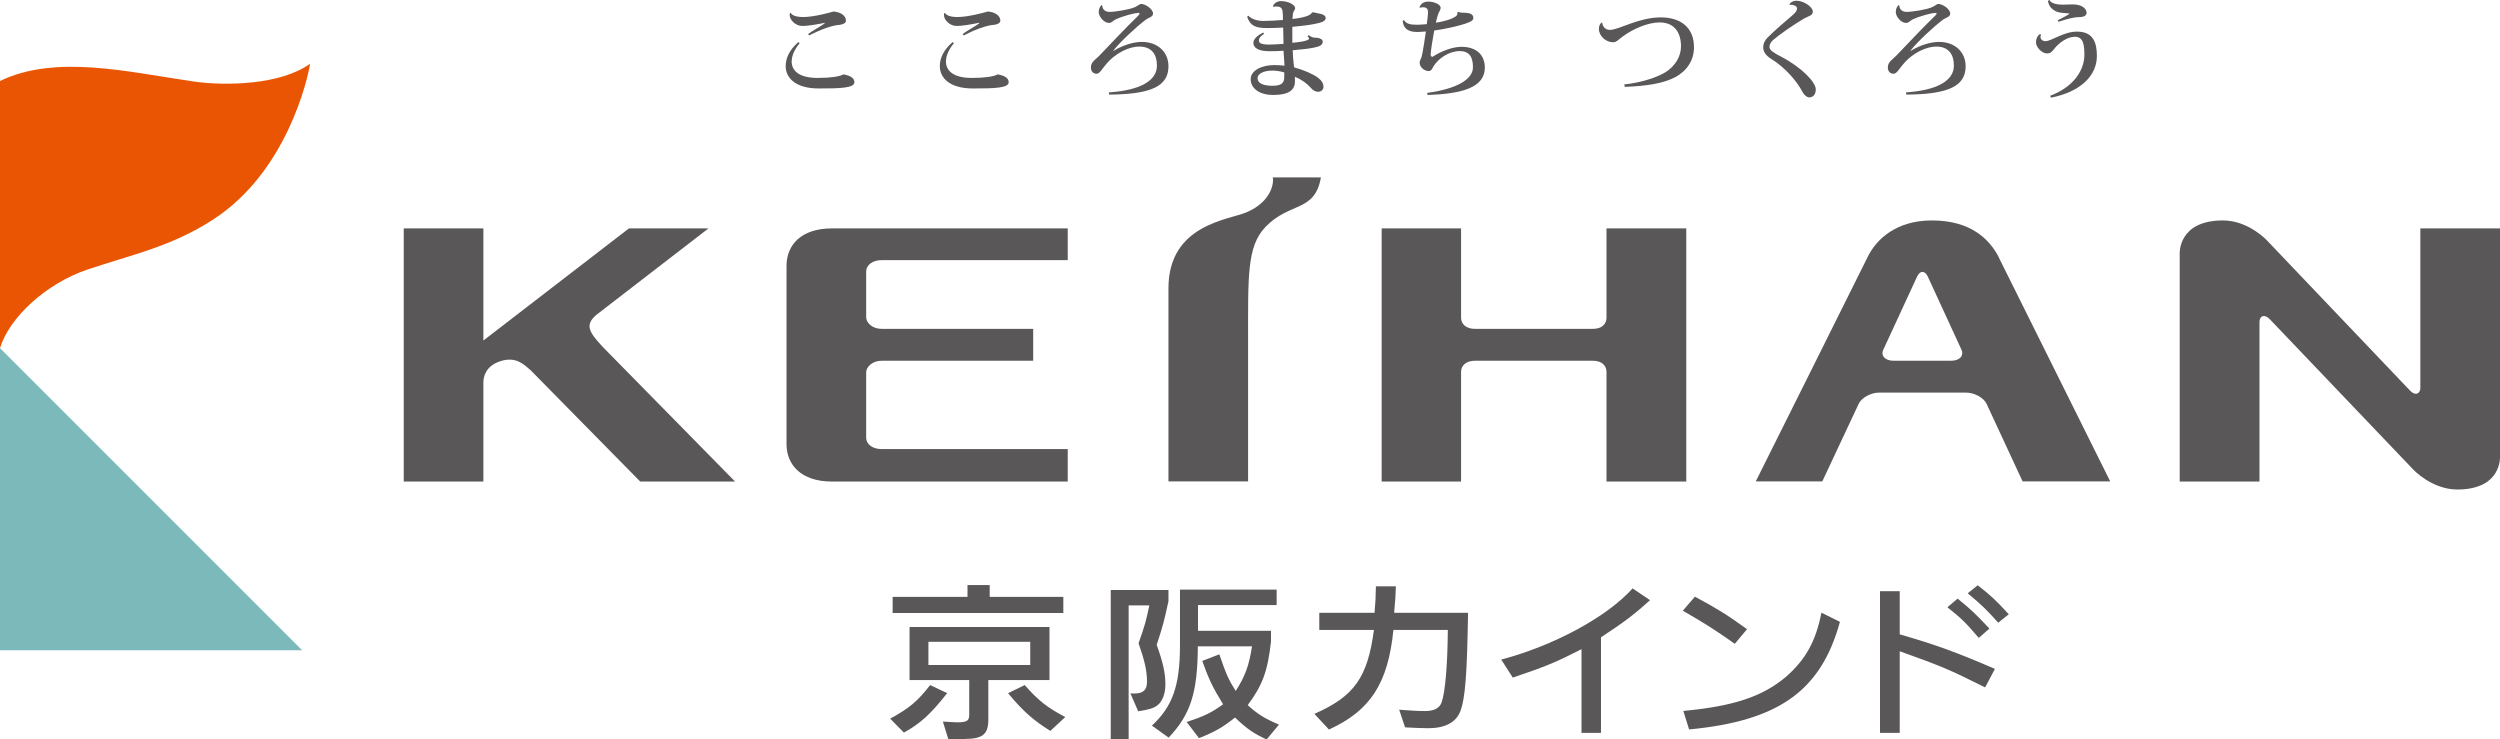
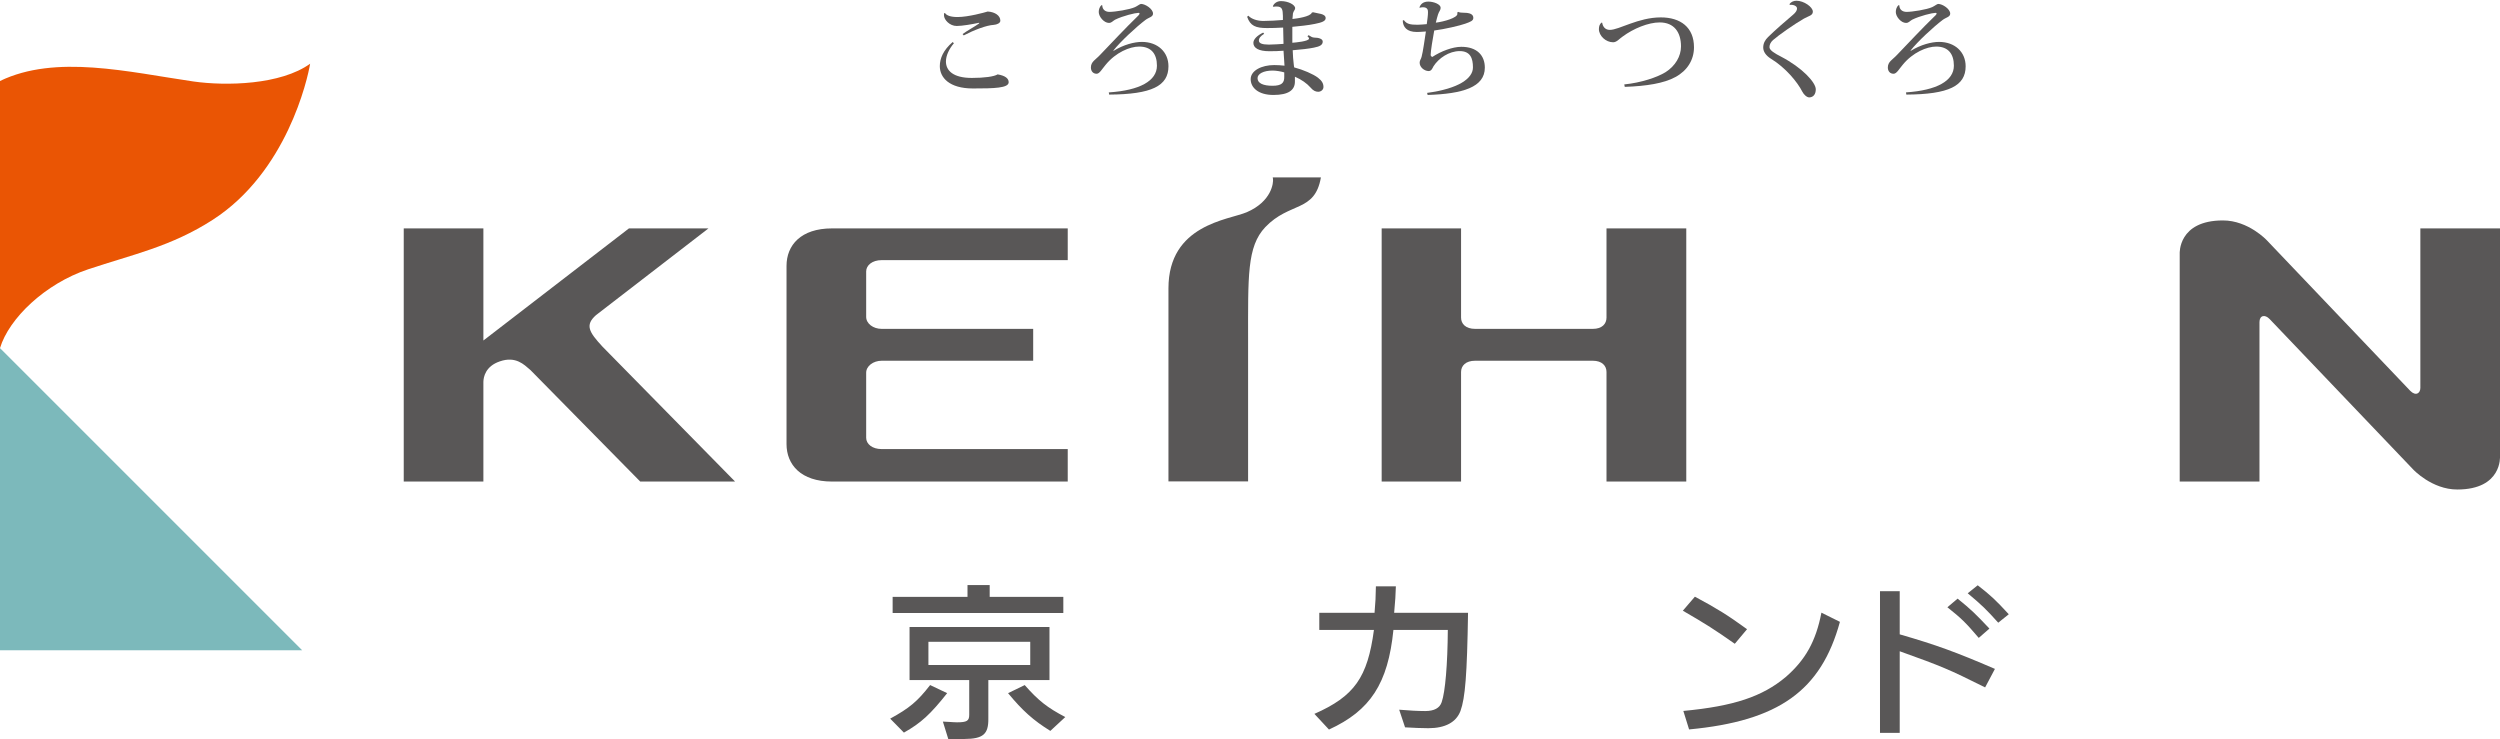
<svg xmlns="http://www.w3.org/2000/svg" id="_レイヤー_2" data-name="レイヤー 2" viewBox="0 0 204.03 60.34">
  <defs>
    <style>
      .cls-1 {
        fill: #7cb9bb;
      }

      .cls-1, .cls-2, .cls-3 {
        stroke-width: 0px;
      }

      .cls-2 {
        fill: #595757;
      }

      .cls-3 {
        fill: #ea5504;
      }
    </style>
  </defs>
  <g id="_レイヤー_1-2" data-name="レイヤー 1">
    <g>
      <g>
        <g>
          <polygon class="cls-1" points="24.66 53.07 0 53.07 0 28.41 24.66 53.07" />
          <path class="cls-3" d="M25.31,5.2c-2.4,1.73-6.85,1.83-9.52,1.45C10.49,5.88,4.55,4.41,0,6.61,0,8.42,0,28.41,0,28.41c.73-2.43,3.69-5.26,7.19-6.43,3.62-1.21,6.77-1.85,10.17-4.04,6.04-3.89,7.74-11.47,7.95-12.74h0Z" />
        </g>
        <g>
          <path class="cls-2" d="M107.8,14.49c-.5,2.86-2.55,1.96-4.54,4.05-1.5,1.59-1.4,4-1.4,9.32v11.43h-6.5v-15.76c0-5.22,4.92-5.58,6.39-6.21,2.04-.88,2.19-2.41,2.14-2.73-.01-.07-.02-.11-.02-.11h3.93Z" />
          <path class="cls-2" d="M70.69,22.15c0-.5.5-.92,1.26-.92h15.19v-2.59h-19.24c-2.54,0-3.71,1.37-3.71,3.06v14.54c0,1.68,1.17,3.06,3.71,3.06h19.24v-2.65h-15.19c-.76,0-1.26-.41-1.26-.92v-5.31c0-.54.57-.98,1.27-.98h12.36v-2.6h-12.36c-.7,0-1.27-.43-1.27-.98v-3.71Z" />
          <path class="cls-2" d="M131.11,39.3v-8.94c0-.51-.37-.92-1.12-.92h-9.6c-.77,0-1.15.41-1.15.92v8.94h-6.48v-20.66h6.48v7.28c0,.51.38.92,1.15.92h9.6c.76,0,1.12-.41,1.12-.92v-7.28h6.51v20.66h-6.51Z" />
-           <path class="cls-2" d="M163.14,21.02c-.78-1.52-2.32-3.03-5.48-3.03-2.85,0-4.53,1.49-5.26,3.03-.3.63-9.11,18.27-9.11,18.27h5.43l2.97-6.33c.23-.5.99-.92,1.69-.92h7.05c.7,0,1.46.41,1.7.92l2.94,6.33h7.15s-8.82-17.73-9.09-18.27ZM159.24,29.44h-4.71c-.69,0-1.07-.42-.82-.92l2.75-5.95c.24-.51.63-.51.87,0l2.74,5.95c.24.5-.13.92-.82.92Z" />
          <path class="cls-2" d="M59.99,39.3h-7.74l-8.95-9.09s-.05-.05-.08-.07c-.43-.36-1.12-1.1-2.42-.65-1.19.4-1.34,1.29-1.35,1.67v8.14h-6.5v-20.66h6.5v9.15l11.88-9.15h6.49l-9.18,7.08c-.91.81-.58,1.37.53,2.57l10.82,11.01Z" />
          <path class="cls-2" d="M196.7,31.89c.46.47.83.2.83-.23v-13.02h6.5v18.6s.19,2.71-3.49,2.71c-2.07,0-3.59-1.63-3.59-1.63l-11.72-12.28c-.39-.41-.83-.3-.83.25v13.01h-6.51v-18.6s-.15-2.71,3.53-2.71c2.08,0,3.59,1.63,3.59,1.63l11.69,12.27Z" />
        </g>
      </g>
      <g>
        <path class="cls-2" d="M77.3,56.57c-1.36,1.72-2.14,2.44-3.53,3.22l-1.12-1.14c1.57-.86,2.22-1.4,3.26-2.74l1.39.66ZM86.78,48.71v1.32h-13.93v-1.32h6.11v-.96h1.81v.96h6.02ZM76.94,58.89l.57.03c.18.01.41.03.59.03.81,0,1-.12,1-.61v-2.84h-4.87v-4.33h11.42v4.33h-4.99v3.13c.02,1.29-.42,1.67-1.96,1.68h-1.31l-.44-1.42ZM75.77,54.27h8.31v-1.89h-8.31v1.89ZM83.62,55.9c1.13,1.29,1.87,1.86,3.32,2.62l-1.22,1.13c-1.39-.86-2.28-1.66-3.45-3.08l1.36-.66Z" />
-         <path class="cls-2" d="M92.24,56.59c.12.01.24.01.33.01.74,0,1.04-.29,1.04-.98,0-.86-.2-1.74-.69-3.12.53-1.51.59-1.74.88-3.09h-1.69v10.9h-1.46v-12.16h4.71v.92c-.36,1.64-.42,1.9-.96,3.56.51,1.41.71,2.29.71,3.22,0,.76-.24,1.4-.65,1.71-.3.24-.68.35-1.57.49l-.63-1.45ZM96.83,58.93c1.48-.49,2.01-.75,2.99-1.45-.83-1.34-1.19-2.09-1.7-3.54l1.39-.54c.59,1.7.75,2.06,1.34,2.99.78-1.22,1.09-2.08,1.33-3.64h-4.42c-.03,3.81-.59,5.54-2.38,7.45l-1.37-.98c1.69-1.57,2.29-3.27,2.29-6.54v-4.56h7.89v1.26h-6.42v2.1h5.96v.87c-.27,2.43-.69,3.56-1.9,5.2.81.73,1.34,1.07,2.55,1.59l-1.01,1.21c-1.07-.5-1.57-.84-2.58-1.79-1.04.83-1.67,1.18-2.94,1.68l-.99-1.3Z" />
        <path class="cls-2" d="M113.72,51.41c-.44,4.37-1.88,6.58-5.26,8.13l-1.19-1.28c3.27-1.44,4.34-2.97,4.86-6.85h-4.46v-1.4h4.51c.08-.99.09-1.14.11-2.16h1.63c-.03.84-.04,1.03-.14,2.16h6.03c-.08,5.06-.23,6.95-.62,8.02-.35.92-1.25,1.4-2.62,1.4-.53,0-1.19-.03-1.9-.07l-.48-1.44c.78.07,1.57.11,2.13.11.72,0,1.18-.24,1.34-.73.29-.83.48-3.08.5-5.89h-4.42Z" />
-         <path class="cls-2" d="M130.67,59.81h-1.6v-6.83c-2.07,1.06-2.91,1.41-5.61,2.32l-.94-1.47c4.33-1.15,8.64-3.49,10.72-5.81l1.42.96c-1.25,1.14-2.16,1.83-4,3.03v7.79Z" />
        <path class="cls-2" d="M138.33,48.7c1.78.95,2.68,1.51,4.25,2.65l-1,1.19c-1.64-1.15-2.34-1.6-4.24-2.7l.98-1.14ZM137.39,58.02c4.12-.39,6.44-1.17,8.35-2.77,1.61-1.4,2.46-2.92,2.91-5.25l1.51.75c-1.54,5.62-4.99,8.09-12.31,8.78l-.47-1.51Z" />
        <path class="cls-2" d="M155.04,48.25v3.52c3,.87,4.57,1.44,7.77,2.82l-.8,1.51c-2.97-1.48-3.51-1.71-6.97-2.95v6.66h-1.61v-11.56h1.61ZM159.77,48.86c1.09.88,1.48,1.26,2.59,2.44l-.87.76c-1.1-1.29-1.43-1.6-2.56-2.5l.84-.71ZM161.41,47.77c1.07.83,1.45,1.19,2.53,2.36l-.86.69c-.98-1.09-1.34-1.44-2.49-2.4l.81-.65Z" />
      </g>
      <g>
-         <path class="cls-2" d="M65.26,3.53c-.4.47-.65,1.01-.65,1.49,0,.74.59,1.34,2.11,1.34,1.03,0,1.82-.11,2.11-.29.65.11.9.35.9.64,0,.48-1.18.51-2.91.51-1.93,0-2.7-.89-2.7-1.82,0-.63.28-1.31,1.04-1.97l.1.1ZM67.32,1.86c-.57.12-1.38.26-1.83.26-.58,0-1.04-.51-1.04-.87,0-.07,0-.14.03-.19h.05c.13.2.45.33,1.03.33.86,0,2.21-.37,2.45-.45.61.04,1.03.34,1.03.75,0,.2-.28.32-.54.34-.58.03-1.6.41-2.46.86l-.09-.11c.28-.22,1.04-.64,1.34-.86l.02-.04Z" />
        <path class="cls-2" d="M77.85,3.53c-.4.47-.65,1.01-.65,1.49,0,.74.59,1.34,2.11,1.34,1.03,0,1.82-.11,2.11-.29.65.11.9.35.9.64,0,.48-1.18.51-2.92.51-1.93,0-2.7-.89-2.7-1.82,0-.63.28-1.31,1.05-1.97l.1.1ZM79.9,1.86c-.57.12-1.38.26-1.82.26-.58,0-1.04-.51-1.04-.87,0-.07,0-.14.03-.19h.05c.13.2.45.33,1.03.33.86,0,2.21-.37,2.46-.45.61.04,1.03.34,1.03.75,0,.2-.28.32-.54.34-.58.03-1.59.41-2.45.86l-.09-.11c.28-.22,1.04-.64,1.34-.86l.02-.04Z" />
        <path class="cls-2" d="M90.52,7.54c2.5-.17,3.9-.94,3.9-2.18,0-.97-.47-1.56-1.45-1.56-.77,0-1.91.48-2.73,1.48-.3.35-.5.74-.74.74-.3,0-.47-.22-.47-.51,0-.48.38-.63.74-1.02.85-.89,2.24-2.36,2.96-3.05.16-.15.27-.26.27-.33,0-.06-.06-.06-.1-.06-.23,0-1.26.24-1.9.56-.21.12-.28.26-.5.26-.4,0-.83-.51-.83-.89,0-.22.08-.43.22-.56l.07.02c0,.32.23.53.58.53.47,0,1.66-.19,2.09-.39.2-.09.4-.26.49-.26.35,0,.98.41.98.79,0,.28-.33.3-.62.52-.74.56-2.03,1.75-2.62,2.5l.02.02c.83-.51,1.7-.73,2.31-.73,1.29,0,2.17.82,2.17,1.99,0,1.6-1.36,2.29-4.84,2.31l-.03-.19Z" />
        <path class="cls-2" d="M103.88.52c.07-.22.32-.43.66-.43.6,0,1.16.3,1.16.58,0,.14-.14.23-.18.43,0,.07-.02.24-.04.45.37-.04,1.48-.19,1.58-.52l.1-.03c.37.11,1.03.1,1.03.48,0,.25-.33.36-.88.47-.51.11-1.31.19-1.84.24,0,.27,0,.53,0,.78,0,.17,0,.36,0,.52.26-.02,1.36-.12,1.36-.34,0-.05-.04-.13-.13-.19l.1-.09c.21.12.27.19.48.2.28,0,.67.08.67.32,0,.26-.2.4-.73.5-.38.08-1.07.16-1.72.21.02.44.04.85.08,1.1,0,.1.03.19.04.3.73.19,1.56.55,1.94.84.34.26.45.49.45.76,0,.23-.21.39-.43.39s-.42-.1-.63-.35c-.29-.33-.72-.64-1.27-.88v.4c0,.69-.52,1.09-1.75,1.09s-1.86-.59-1.86-1.29.89-1.15,1.92-1.15c.25,0,.59.02.84.05,0-.1-.08-1.14-.08-1.22-.3.03-.81.04-1.16.04-.88,0-1.3-.27-1.3-.68,0-.29.3-.6.8-.84l.08.1c-.3.18-.43.36-.43.55,0,.22.25.33.82.33.35,0,.86-.04,1.19-.06l-.03-1.33c-.43.03-1.01.04-1.31.04-.93,0-1.37-.17-1.63-.92l.1-.09c.25.28.75.43,1.22.43.41,0,1.2-.04,1.6-.08v-.33c-.02-.5-.03-.77-.53-.77-.07,0-.15,0-.24.03l-.03-.04ZM104.82,5.91c-.27-.08-.67-.15-.96-.15-.75,0-1.23.27-1.23.62,0,.42.47.62,1.22.62s.97-.24.96-.73v-.36Z" />
        <path class="cls-2" d="M119,.97c.12.06.33.07.48.07.73,0,.76.29.76.43,0,.22-.23.31-.65.46-.44.16-1.69.45-2.54.56-.12.63-.29,1.7-.29,1.97,0,.2.1.12.13.19.71-.47,1.66-.83,2.37-.83,1.29,0,1.92.71,1.92,1.7,0,1.6-1.81,2.14-4.67,2.23l-.04-.17c2.6-.35,3.74-1.19,3.74-2.08,0-.74-.21-1.33-1.08-1.33s-1.72.58-2.14,1.24c-.1.19-.17.39-.41.39-.37-.02-.72-.33-.72-.68,0-.2.11-.28.16-.49.11-.39.26-1.48.35-2.06-.4.03-.58.04-.74.04-.83,0-1.13-.41-1.15-.93l.09-.04c.23.32.52.38,1.12.38.2,0,.5-.03.75-.05.05-.36.1-.72.1-.96,0-.15,0-.42-.42-.42-.07,0-.16.02-.25.04l-.03-.02c.1-.28.31-.48.73-.48s1,.21,1,.5c0,.22-.13.29-.21.55-.05.14-.12.42-.18.67.7-.09,1.76-.4,1.76-.72,0-.03,0-.05-.02-.08l.07-.08Z" />
        <path class="cls-2" d="M132.56,6.89c1.38-.14,2.69-.58,3.37-1,.8-.51,1.26-1.3,1.26-2.1,0-1.16-.56-1.96-1.74-1.96-.93,0-2.14.5-3.02,1.15-.27.18-.48.47-.78.47-.59,0-1.16-.52-1.16-1.08,0-.23.07-.42.22-.53l.05.02c.04.28.22.58.62.58.76,0,2.32-1.02,4.16-1.02,1.61,0,2.71.81,2.71,2.44,0,1.03-.55,1.91-1.52,2.43-.93.51-2.36.74-4.13.8l-.04-.2Z" />
        <path class="cls-2" d="M146.05.33c.13-.19.35-.27.57-.27.59,0,1.33.51,1.33.89,0,.32-.34.35-.73.57-.75.43-2.07,1.35-2.52,1.75-.19.17-.29.37-.29.58,0,.25.43.51.94.77,1.76.92,2.84,2.12,2.84,2.67,0,.39-.19.65-.53.66-.19,0-.43-.2-.57-.47-.39-.77-1.36-1.96-2.58-2.7-.38-.24-.61-.56-.61-.9s.15-.62.4-.86c.45-.45,1.53-1.4,2.05-1.83.22-.19.31-.35.31-.5,0-.21-.32-.33-.59-.29l-.02-.05Z" />
        <path class="cls-2" d="M155.56,7.54c2.5-.17,3.9-.94,3.9-2.18,0-.97-.47-1.56-1.44-1.56-.77,0-1.91.48-2.73,1.48-.3.35-.5.74-.75.74-.3,0-.47-.22-.47-.51,0-.48.38-.63.74-1.02.85-.89,2.24-2.36,2.96-3.05.16-.15.28-.26.28-.33,0-.06-.06-.06-.1-.06-.23,0-1.26.24-1.9.56-.21.12-.27.26-.5.26-.4,0-.83-.51-.83-.89,0-.22.08-.43.22-.56l.07.02c0,.32.23.53.59.53.47,0,1.66-.19,2.09-.39.2-.09.4-.26.49-.26.35,0,.98.41.98.79,0,.28-.33.3-.62.52-.74.56-2.03,1.75-2.62,2.5l.02.02c.83-.51,1.7-.73,2.31-.73,1.29,0,2.17.82,2.17,1.99,0,1.6-1.37,2.29-4.84,2.31l-.03-.19Z" />
-         <path class="cls-2" d="M166.57,2.83c-.03.07-.04.13-.04.19,0,.21.19.34.4.34.49,0,1.49-.78,2.57-.78,1.35,0,1.63.91,1.63,2,0,1.5-1.21,2.89-3.74,3.39l-.08-.15c2.07-.79,2.8-2.21,2.8-3.35,0-.85-.1-1.47-.78-1.47-.59,0-1.26.46-1.67.97-.17.21-.28.39-.6.39-.42,0-.9-.5-.9-.92,0-.28.13-.54.33-.66l.1.06ZM167.91,1.67c.26-.13.99-.51.99-.55,0,0-.02-.02-.04-.02-.26-.04-.77-.02-1.08-.18-.35-.17-.58-.44-.64-.84l.1-.09c.16.27.53.39,1.12.39.27,0,.57-.02.81-.02.66,0,1.12.29,1.12.69,0,.28-.33.35-.66.35s-.87.12-1.63.38l-.07-.12Z" />
      </g>
    </g>
  </g>
</svg>